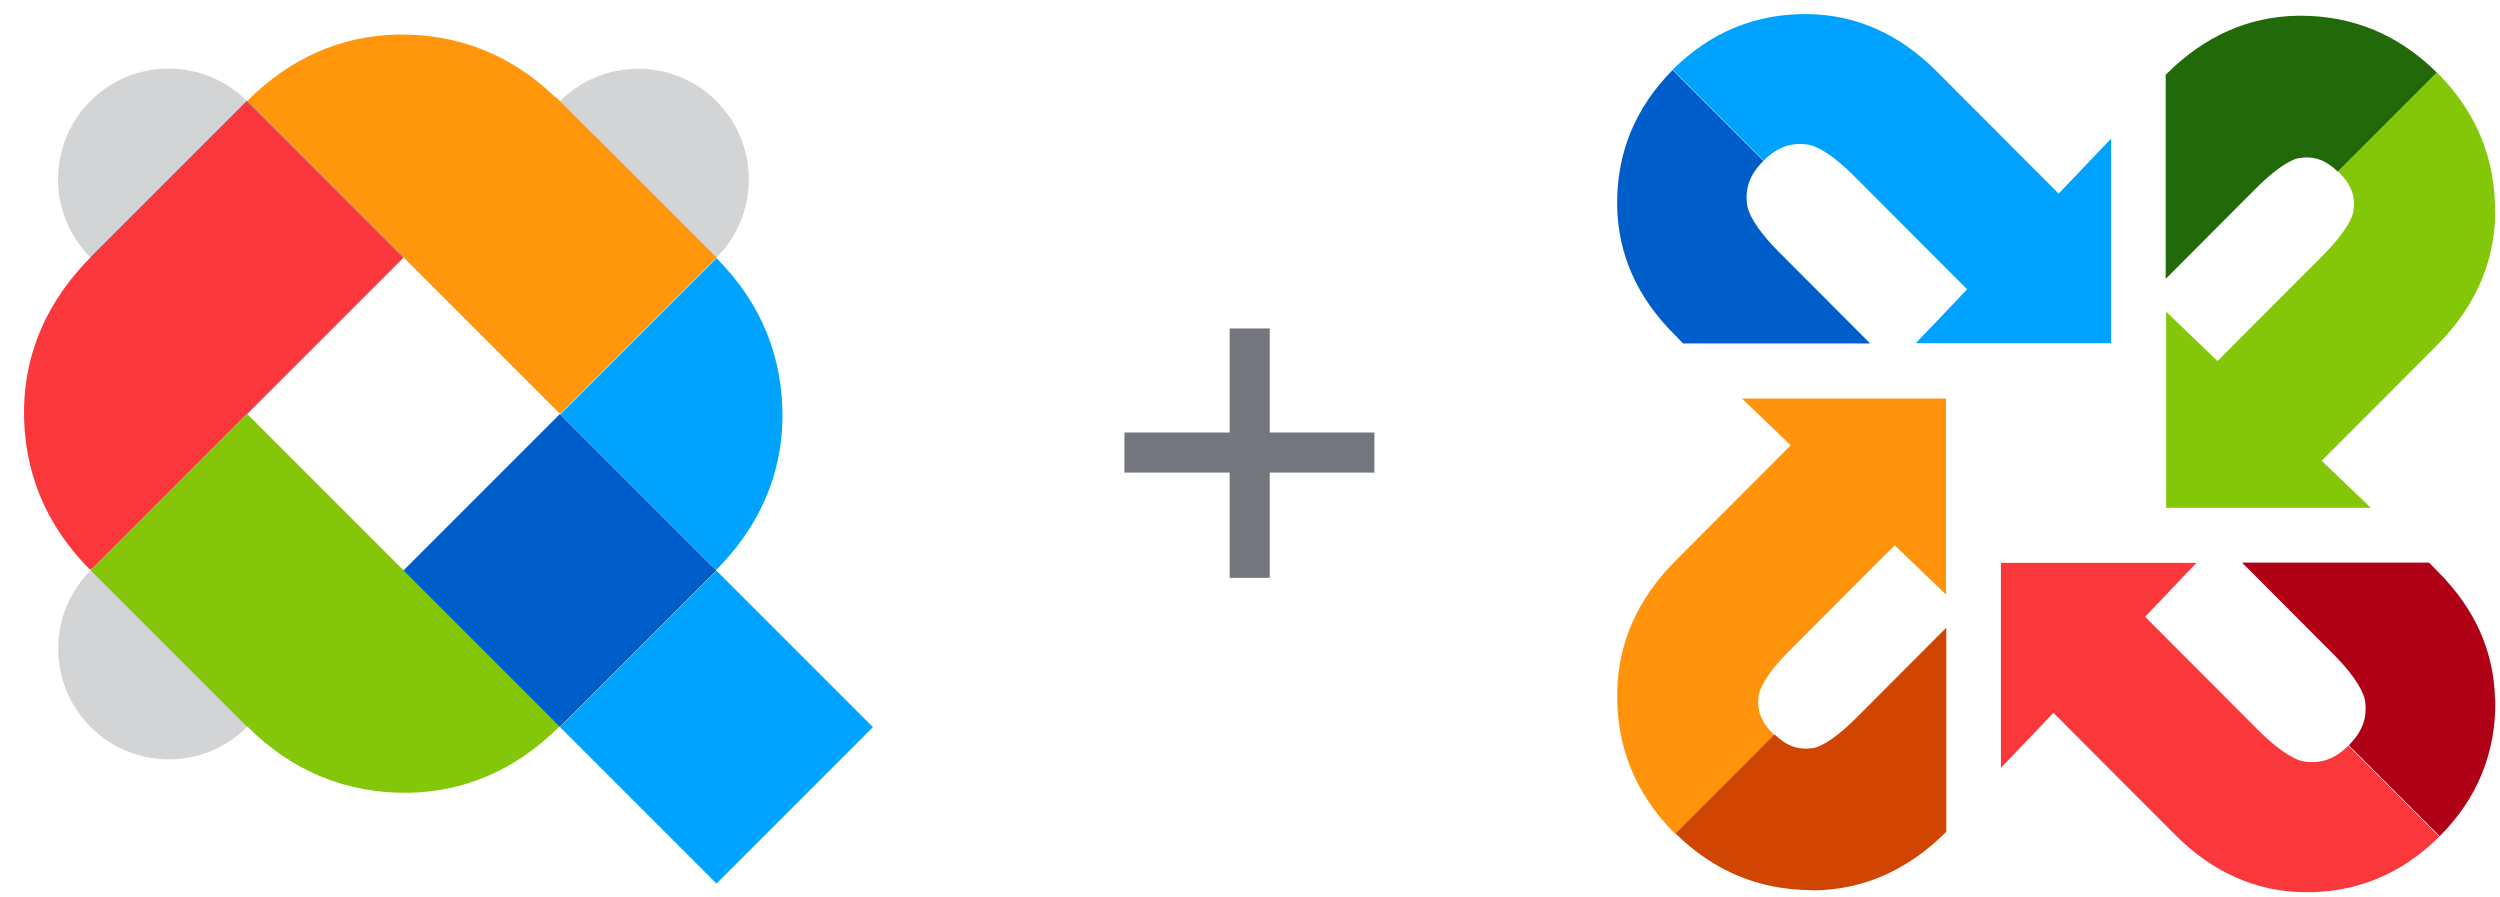
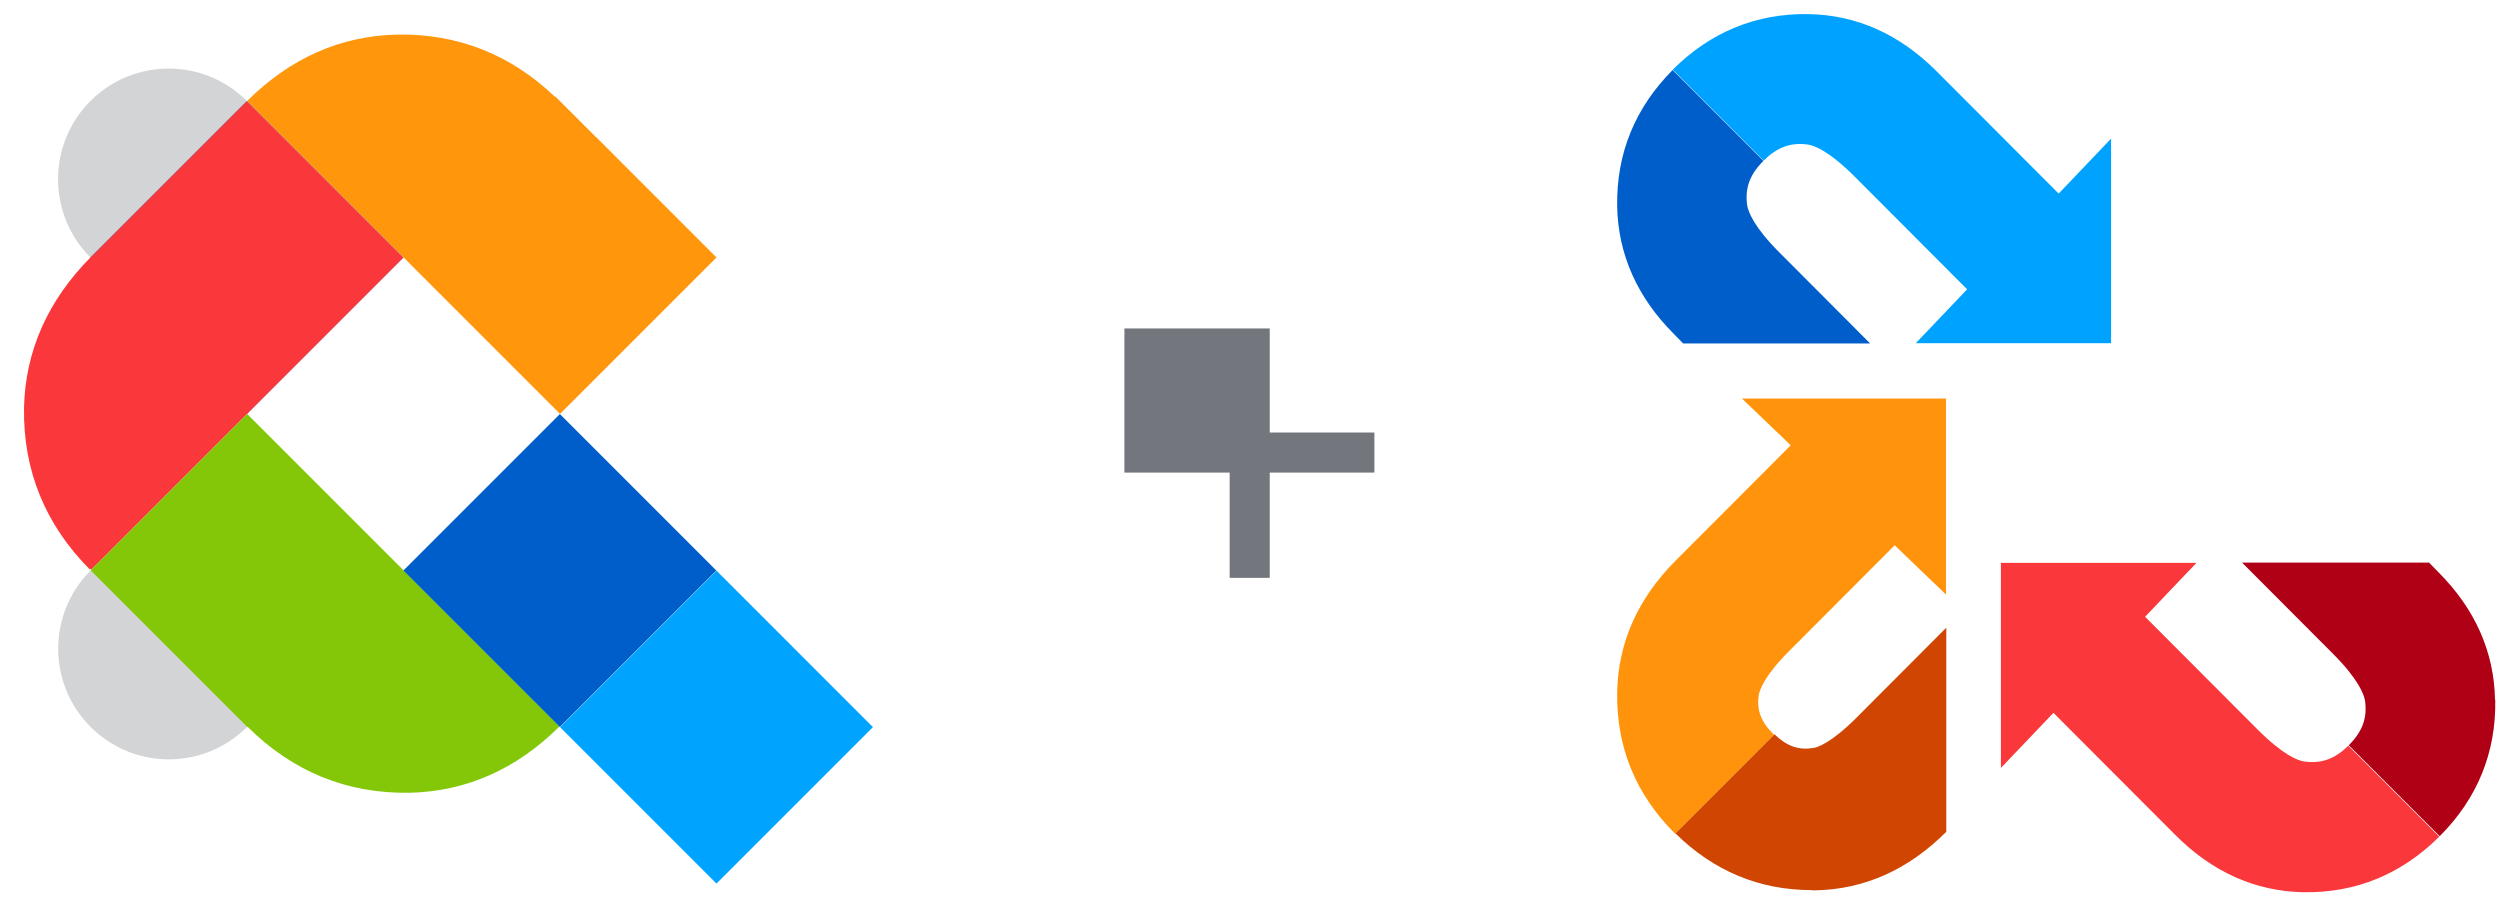
<svg xmlns="http://www.w3.org/2000/svg" width="209" height="75" viewBox="0 0 209 75" fill="none">
  <path d="M20.641 21.52C24.253 17.909 24.253 12.053 20.641 8.441C17.029 4.829 11.173 4.829 7.561 8.441C3.95 12.053 3.95 17.909 7.561 21.52C11.173 25.132 17.029 25.132 20.641 21.52Z" fill="#D3D4D6" />
  <path d="M20.654 60.773C24.266 57.161 24.266 51.305 20.654 47.694C17.042 44.082 11.187 44.082 7.575 47.694C3.963 51.305 3.963 57.161 7.575 60.773C11.187 64.385 17.042 64.385 20.654 60.773Z" fill="#D3D4D6" />
-   <path d="M59.894 21.534C63.505 17.922 63.505 12.067 59.894 8.455C56.282 4.843 50.426 4.843 46.814 8.455C43.202 12.067 43.202 17.922 46.814 21.534C50.426 25.146 56.282 25.146 59.894 21.534Z" fill="#D3D4D6" />
-   <path d="M46.839 34.641L49.876 31.603L59.899 21.581C63.633 25.334 65.491 29.862 65.413 35.086C65.316 39.807 63.459 44.044 59.86 47.662L46.839 34.641Z" fill="#00A4FF" />
  <path d="M33.72 21.52L20.641 8.441L7.561 21.52L20.641 34.6L33.72 21.52Z" fill="#00A3FF" />
  <path d="M33.72 21.522L20.641 8.443L7.561 21.522C3.982 25.141 2.105 29.378 2.008 34.118C1.931 39.342 3.788 43.87 7.523 47.623L7.619 47.527V47.643L33.74 21.522H33.72Z" fill="#FA373B" />
  <path d="M46.703 60.665H46.723L20.66 34.602L7.581 47.682L20.66 60.761H20.718H20.699C24.453 64.496 28.98 66.353 34.204 66.276C38.944 66.179 43.163 64.322 46.781 60.723L46.703 60.645V60.665Z" fill="#83C708" />
  <path d="M49.818 11.461L46.452 8.095H46.394C42.717 4.573 38.306 2.813 33.237 2.89C28.496 2.987 24.278 4.844 20.66 8.443L23.678 11.461L33.74 21.523L36.758 24.541L46.819 34.602L59.899 21.523L49.838 11.461H49.818Z" fill="#FF960C" />
  <path d="M59.885 47.694L46.806 34.614L33.726 47.694L46.806 60.773L59.885 47.694Z" fill="#005ECA" />
  <path d="M72.978 60.787L59.899 47.708L46.819 60.787L59.899 73.866L72.978 60.787Z" fill="#00A4FF" />
-   <path d="M114.9 39.509V36.159H106.15V27.459H102.8V36.159H94V39.509H102.8V48.309H106.15V39.509H114.9Z" fill="#73767D" />
+   <path d="M114.9 39.509V36.159H106.15V27.459H102.8H94V39.509H102.8V48.309H106.15V39.509H114.9Z" fill="#73767D" />
  <path d="M145.605 33.298L149.707 37.226L140.091 46.861C136.918 50.035 135.273 53.73 135.196 57.871C135.119 62.417 136.724 66.365 139.975 69.635C139.994 69.654 140.033 69.693 140.052 69.712L148.334 61.431C148.334 61.431 148.276 61.373 148.237 61.353C147.192 60.309 146.844 59.322 147.037 58.084C147.115 57.677 147.502 56.497 149.572 54.427L158.395 45.584L161.355 48.429L162.69 49.706V33.317H145.605V33.298Z" fill="#FF940C" />
  <path d="M151.468 74.433H151.739C155.86 74.356 159.536 72.711 162.709 69.538V52.473L155.202 59.999C153.035 62.166 151.894 62.495 151.584 62.534C150.346 62.727 149.378 62.379 148.353 61.392L140.072 69.674C143.245 72.808 147.076 74.414 151.468 74.414V74.433Z" fill="#CF4501" />
  <path d="M139.84 5.843C136.686 9.016 135.119 12.847 135.196 17.258C135.273 21.244 136.86 24.843 139.936 27.919L140.71 28.713H156.344L148.74 21.089C146.631 18.98 146.167 17.723 146.07 17.2C145.857 15.768 146.263 14.608 147.405 13.466C147.405 13.466 147.405 13.466 147.424 13.447L139.82 5.843H139.84Z" fill="#005ECA" />
  <path d="M172.094 16.175L161.878 5.939C158.801 2.863 155.222 1.257 151.217 1.18C146.805 1.102 142.993 2.689 139.84 5.823L147.444 13.427C148.585 12.286 149.746 11.879 151.178 12.092C151.603 12.15 152.842 12.557 155.048 14.762L164.451 24.185L161.413 27.378L160.155 28.693H176.486V11.589L172.113 16.175H172.094Z" fill="#00A2FF" />
-   <path d="M192.332 1.315H192.061C187.94 1.393 184.264 3.037 181.091 6.21L181.052 6.249V23.314L188.598 15.749C190.765 13.582 191.906 13.253 192.216 13.214C193.454 13.021 194.422 13.369 195.447 14.356L203.728 6.075C200.555 2.921 196.724 1.315 192.332 1.315Z" fill="#226909" />
-   <path d="M208.585 17.897C208.662 13.35 207.056 9.403 203.806 6.133C203.786 6.113 203.748 6.075 203.728 6.055L195.447 14.337C195.447 14.337 195.505 14.395 195.544 14.414C196.589 15.459 196.937 16.445 196.743 17.684C196.666 18.09 196.279 19.251 194.209 21.341L185.386 30.183L182.426 27.339L181.09 26.062V42.45H198.195L194.093 38.522L203.709 28.887C206.882 25.713 208.527 22.018 208.604 17.877L208.585 17.897Z" fill="#83C708" />
  <path d="M208.585 58.49C208.507 54.504 206.921 50.905 203.844 47.829L203.07 47.036H187.437L195.041 54.659C197.15 56.768 197.614 58.026 197.711 58.548C197.924 59.98 197.517 61.141 196.376 62.282C196.376 62.282 196.376 62.282 196.356 62.302L203.96 69.906C207.114 66.752 208.681 62.901 208.604 58.49H208.585Z" fill="#B00016" />
  <path d="M196.337 62.321C195.196 63.462 194.035 63.869 192.603 63.656C192.177 63.598 190.939 63.192 188.733 60.986L179.33 51.563L182.368 48.371L183.625 47.055H167.276V64.198L171.668 59.593L181.884 69.828C184.96 72.904 188.54 74.51 192.545 74.588C196.956 74.665 200.768 73.079 203.922 69.944L196.318 62.34L196.337 62.321Z" fill="#FA373B" />
</svg>